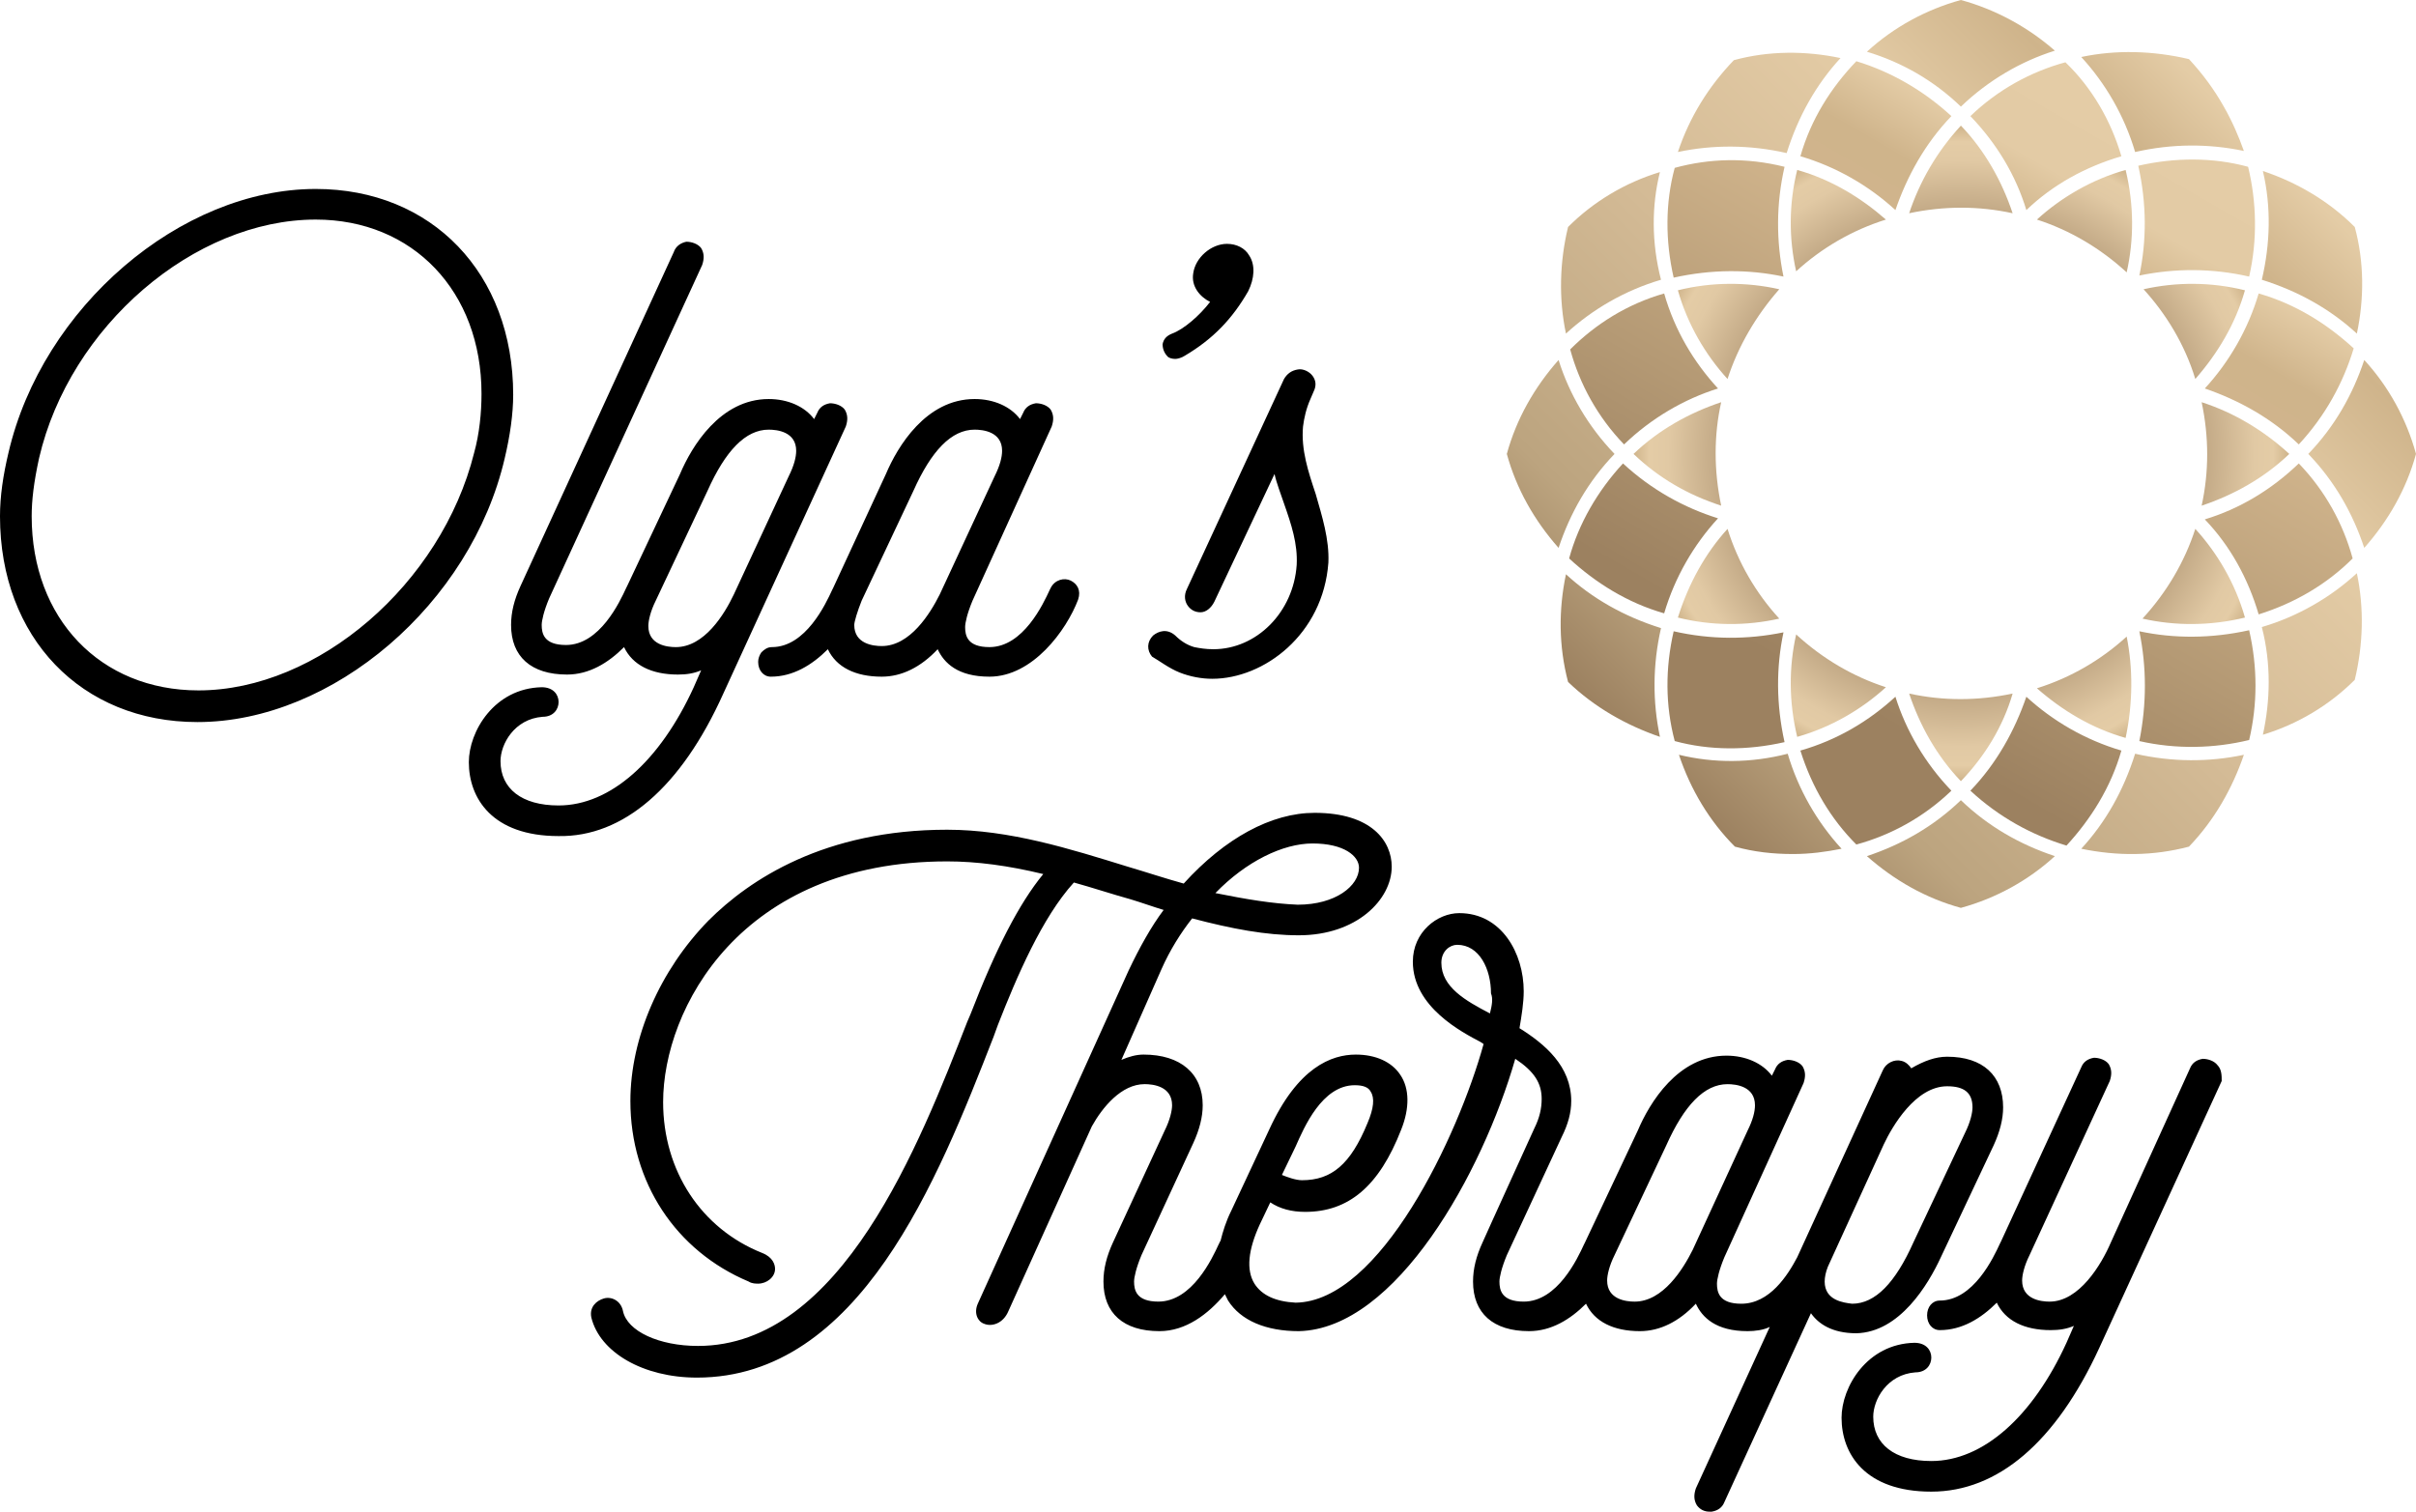
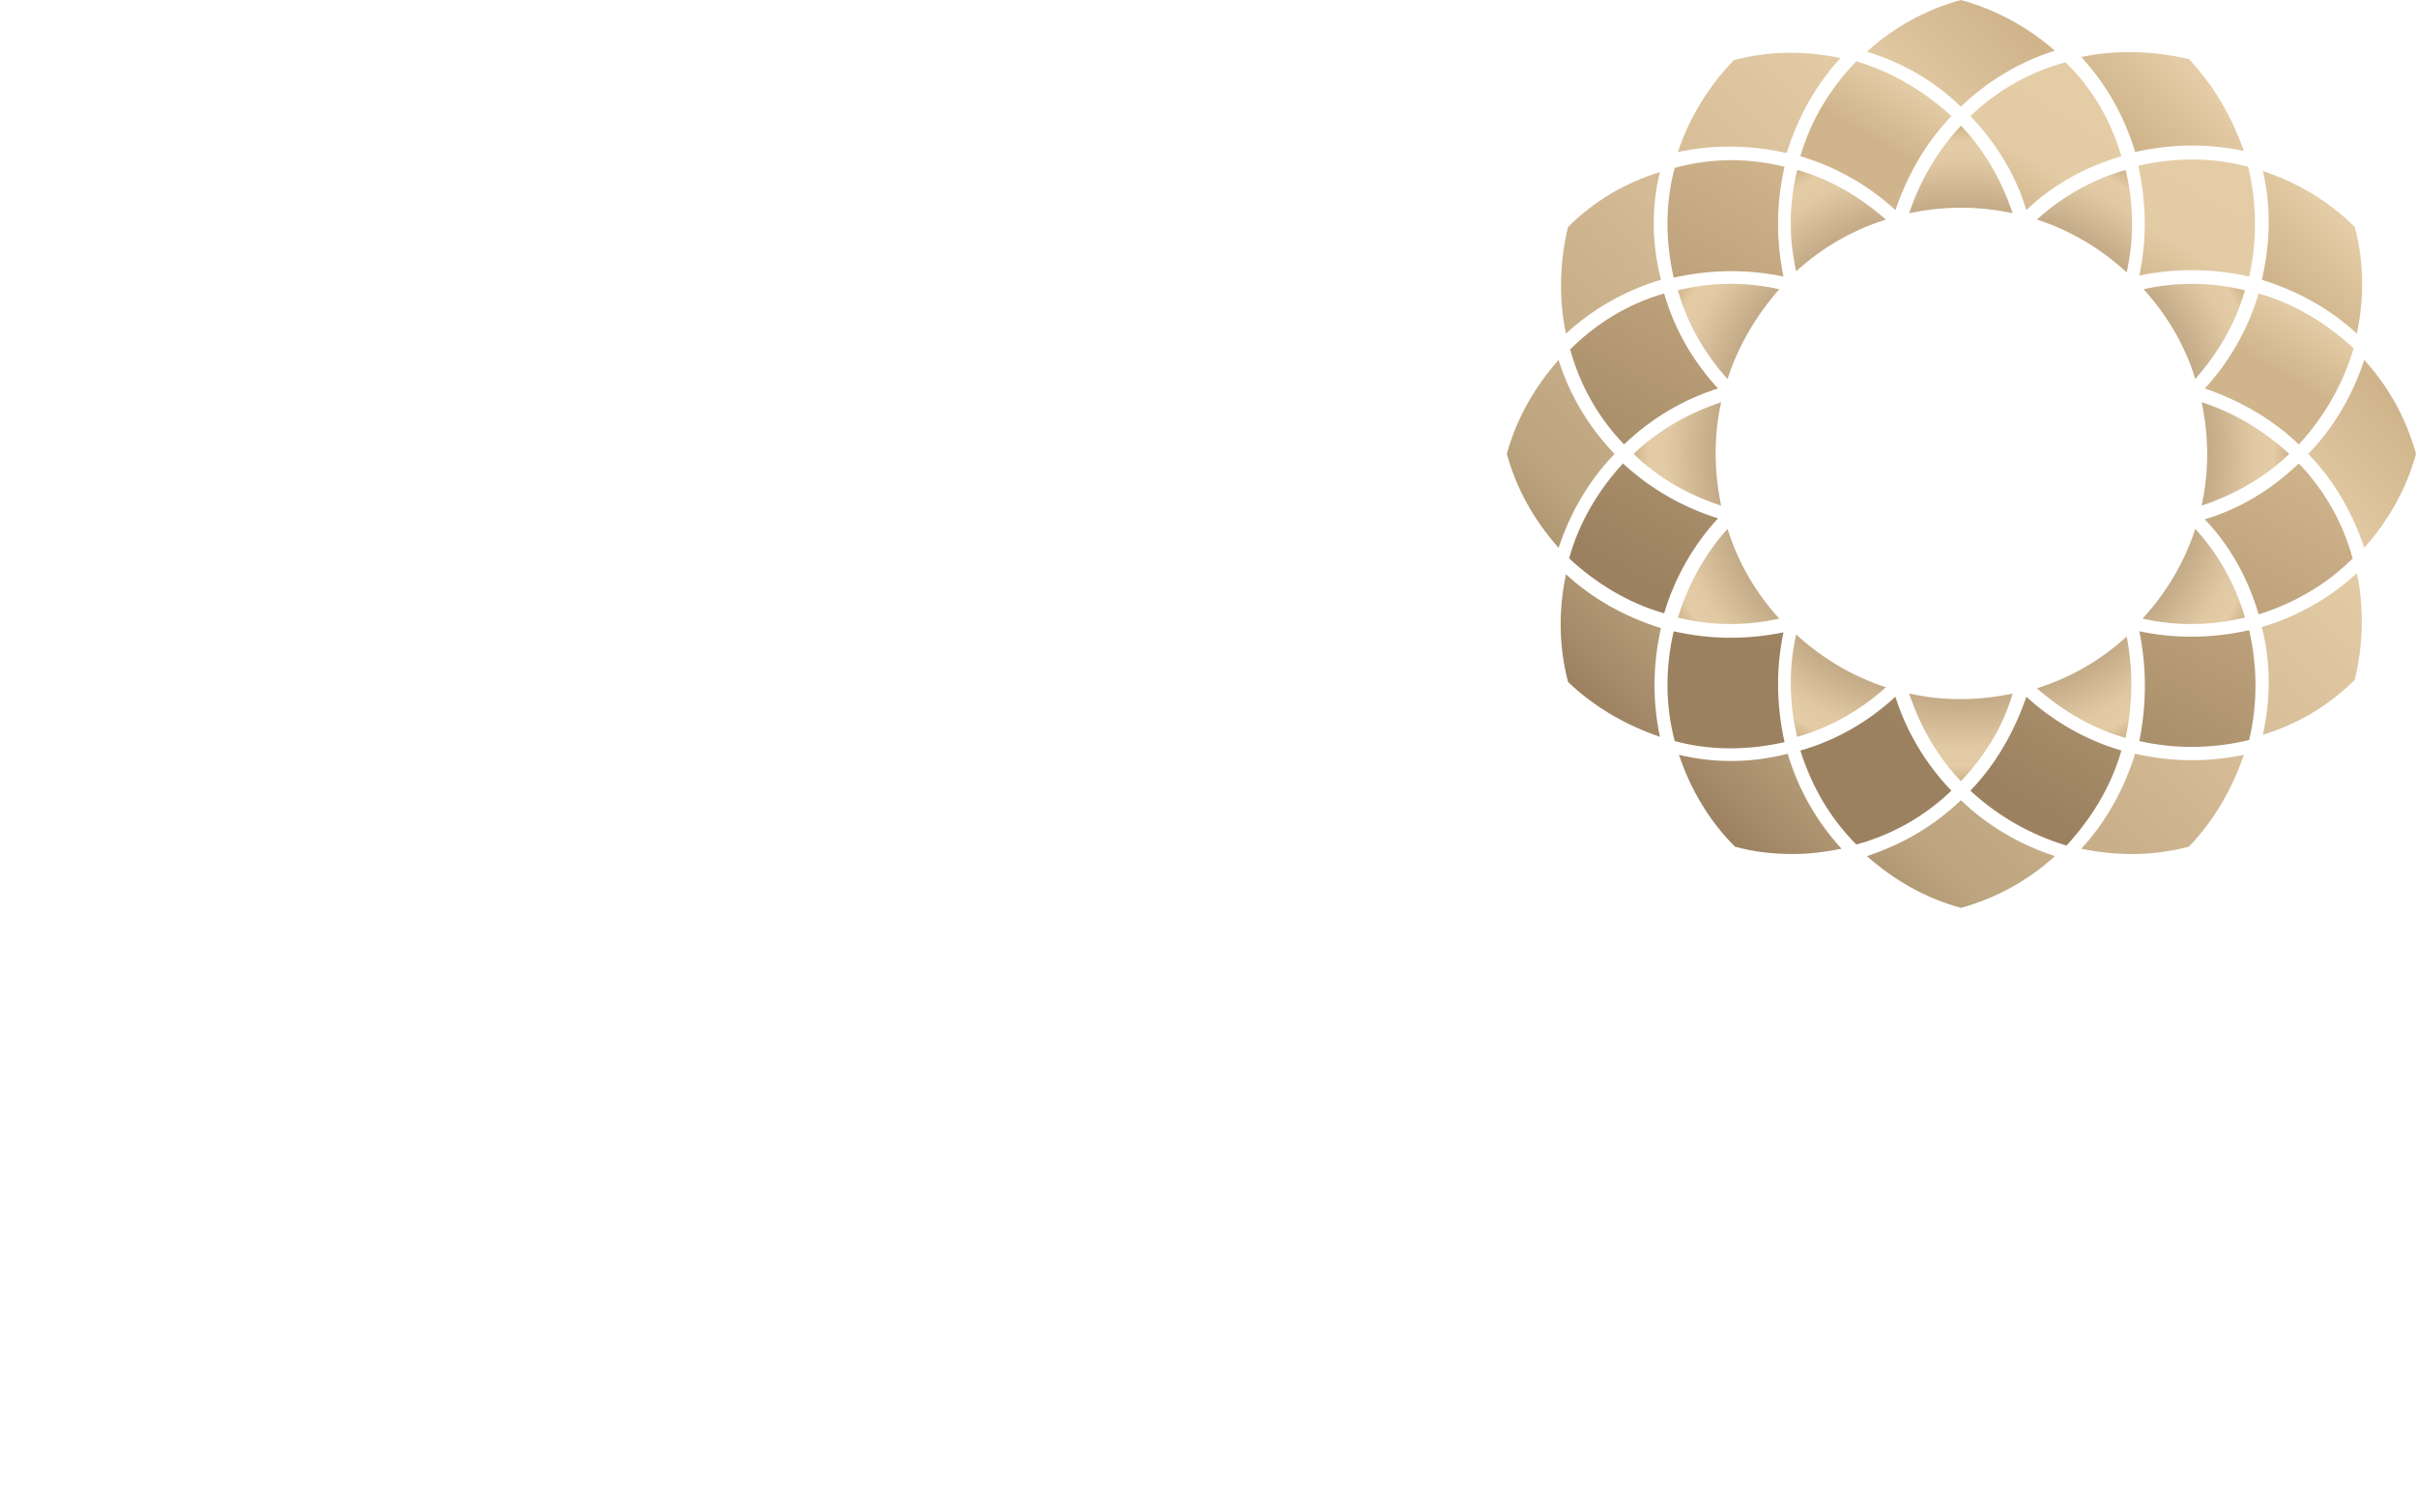
<svg xmlns="http://www.w3.org/2000/svg" id="Layer_1" style="enable-background:new 0 0 612 792;" viewBox="191.6 324.4 228.8 143.2">
  <style>.st0{fill:url(#SVGID_1_);}
.st1{fill:url(#SVGID_2_);}
.st2{fill:url(#SVGID_3_);}</style>
  <g>
-     <path d="M270.5 380.1l-.1.2c-.6 1.3-2.5 5.4-5.7 5.4-.4.0-.7.2-1 .5-.2.3-.3.6-.3.9.0.8.5 1.4 1.2 1.4 2.1.0 3.9-1.1 5.4-2.6.8 1.7 2.6 2.6 5.1 2.6 1.9.0 3.7-.9 5.3-2.6.6 1.3 1.9 2.6 4.9 2.6 4.1.0 7.3-4.4 8.4-7.3.3-.9-.1-1.5-.7-1.8-.6-.3-1.5-.1-1.9.7l-.1.2c-.6 1.3-2.5 5.4-5.7 5.4-2.1.0-2.3-1.1-2.3-1.9.0-.4.2-1.3.7-2.5l7.5-16.5c.2-.6.2-1.1-.1-1.6-.3-.4-.9-.6-1.4-.6-.6.1-1 .4-1.2.9l-.3.6c-.9-1.2-2.5-1.9-4.3-1.9-4.6.0-7.3 4.5-8.4 7.1L270.5 380.1zM273.2 381.3l4.9-10.4c1.7-3.8 3.6-5.8 5.8-5.8.8.0 2.6.2 2.6 2 0 .6-.2 1.4-.7 2.4l-5.2 11.2c-.9 1.8-2.8 4.9-5.5 4.9-.8.0-2.6-.2-2.6-2C272.5 383.3 272.8 382.3 273.2 381.3zM260.1 390.1l11.6-25.3c.2-.6.2-1.1-.1-1.6-.3-.4-.9-.6-1.4-.6-.6.1-1 .4-1.2.9l-.3.6c-.9-1.2-2.5-1.9-4.3-1.9-4.6.0-7.3 4.5-8.4 7.1l-5 10.6-.1.2c-.6 1.3-2.5 5.4-5.7 5.4-2.1.0-2.3-1.1-2.3-1.9.0-.4.2-1.3.7-2.5l14.5-31.6c.2-.6.2-1.1-.1-1.6-.3-.4-.9-.6-1.4-.6-.5.1-1 .4-1.2 1l-14.5 31.6c-.6 1.3-.9 2.5-.9 3.7.0 3 1.9 4.7 5.3 4.7 2.1.0 3.9-1.1 5.4-2.6.8 1.7 2.6 2.6 5.1 2.6.8.0 1.5-.1 2.2-.4l-.7 1.6c-3.2 7-7.9 11.2-12.8 11.2-3.5.0-5.5-1.6-5.5-4.2.0-1.6 1.3-4 4-4.2 1 0 1.5-.7 1.5-1.4s-.5-1.4-1.6-1.4h0c-4.5.1-6.9 4.2-6.9 7.1.0 3.4 2.2 7 8.5 7C250.6 403.7 256.1 399 260.1 390.1zM255.6 385.7c-.8.0-2.6-.2-2.6-2 0-.5.2-1.4.7-2.4l4.9-10.4c1.7-3.8 3.6-5.8 5.8-5.8.8.0 2.6.2 2.6 2 0 .6-.2 1.4-.7 2.4l-5.2 11.2C260.2 382.6 258.3 385.7 255.6 385.7zM303.3 388.1c1 .4 2.1.6 3.1.6 4.9.0 10.5-4.2 11-11 .1-2.2-.6-4.4-1.2-6.5-.7-2.1-1.4-4.2-1.2-6.4.1-.8.3-1.7.7-2.6l.3-.7c.3-.6.2-1.1-.1-1.5s-.9-.7-1.4-.6c-.6.1-1 .4-1.3.9l-9.2 19.9c-.3.6-.2 1.2.1 1.6.3.4.7.6 1.2.6s1-.4 1.3-1l5.7-12.1c.2.9.6 1.9.9 2.8.7 2 1.3 3.8 1.2 5.8-.3 4.5-3.8 8-7.9 8-.7.0-1.3-.1-1.8-.2-.7-.2-1.3-.6-1.8-1.1-.8-.7-1.6-.4-2.1.0-.6.6-.6 1.4-.1 2C301.4 387 302.3 387.7 303.3 388.1zM302.2 358.2c.1.1.4.2.7.2.2.0.6-.1.9-.3 2.7-1.6 4.5-3.5 6-6.1.6-1.2.7-2.5.1-3.4-.4-.7-1.2-1.1-2.1-1.1-1.5.0-3 1.3-3.2 2.8-.2 1.2.6 2.2 1.6 2.7-1 1.3-2.5 2.6-3.6 3-.5.2-.8.5-.9 1C301.7 357.5 301.9 357.9 302.2 358.2zM240.2 361.8c0-11.5-7.7-19.5-18.7-19.5-12.8.0-25.9 11.2-29.1 25-.5 2.1-.8 4.1-.8 6 0 11.5 7.7 19.5 18.7 19.5 12.8.0 25.9-11.2 29.1-25C239.9 365.7 240.2 363.6 240.2 361.8zM236.5 367.3c-3.1 12.4-14.8 22.5-26.1 22.5-9.3.0-15.8-6.8-15.8-16.5.0-1.5.2-3.2.7-5.5 2.9-12.5 14.7-22.6 26.2-22.6 9.2.0 15.7 6.8 15.7 16.5C237.2 363.5 237 365.5 236.5 367.3zm138.9 76.2 5-10.6c.6-1.3.9-2.5.9-3.6.0-3-1.9-4.8-5.3-4.8-1.1.0-2.2.4-3.4 1.1-.2-.3-.5-.6-.9-.7-.7-.2-1.5.2-1.8.9l-8.1 17.7c-.9 1.7-2.6 4.4-5.3 4.4-2.1.0-2.3-1.1-2.3-1.9.0-.4.2-1.3.7-2.5l7.5-16.5c.2-.6.2-1.1-.1-1.6-.3-.4-.9-.6-1.4-.6-.6.1-1 .4-1.2.9l-.3.6c-.9-1.2-2.5-1.9-4.3-1.9-4.6.0-7.3 4.5-8.4 7.1l-5 10.6-.1.2c-.6 1.3-2.5 5.4-5.7 5.4-2.1.0-2.3-1.1-2.3-1.9.0-.4.2-1.3.7-2.5l5.2-11.2c.6-1.2.9-2.3.9-3.4.0-3.3-2.5-5.4-4.9-6.9.2-1.2.4-2.4.4-3.5.0-3.6-2.1-7.4-6.1-7.4-2.1.0-4.4 1.8-4.4 4.6.0 4.3 4.7 6.7 6.4 7.6l.3.2c-2.4 8.7-9.8 24.4-17.8 24.5-1.9-.1-3.2-.7-3.9-1.8-.8-1.3-.6-3.2.5-5.6l1-2.1c.9.6 2 .9 3.3.9 4.1.0 7-2.4 9.1-7.8.8-2 .8-3.9-.1-5.2-.8-1.2-2.3-1.9-4.2-1.9-2.3.0-5.5 1.2-8.2 7.1l-3.6 7.7c-.5 1-.8 2-1 2.8.0.1-.1.1-.1.2l-.1.2c-.6 1.3-2.5 5.4-5.7 5.4-2.1.0-2.3-1.1-2.3-1.9.0-.4.2-1.3.7-2.5l4.9-10.6c.6-1.3.9-2.5.9-3.6.0-3-2.1-4.8-5.6-4.8-.7.0-1.4.2-2.1.5l3.8-8.6c.8-1.8 1.8-3.4 2.9-4.8 3.8 1 7 1.6 10.1 1.6 5.5.0 8.8-3.4 8.8-6.5.0-2.4-1.9-5.1-7.3-5.1-4.1.0-8.5 2.4-12.4 6.7-1.8-.5-3.6-1.1-5.3-1.6-5.5-1.7-11.2-3.5-17.1-3.5-11.6.0-18.7 4.7-22.6 8.6-4.6 4.7-7.4 11.1-7.4 17.1.0 7.7 4.3 14.2 11.2 17.1.3.2.7.2.9.2.8.0 1.6-.6 1.6-1.4.0-.4-.2-1.1-1.2-1.5-5.8-2.3-9.4-7.8-9.4-14.3.0-8.8 7.3-22.8 26.9-22.8 2.8.0 5.8.4 9.1 1.2-2.3 2.8-4.5 7.1-6.9 13.3l-.3.7c-4.5 11.5-11.9 30.7-25.5 30.7-3.7.0-6.7-1.4-7.1-3.3-.2-1-1.1-1.4-1.8-1.2-.7.2-1.4.8-1.2 1.8.8 3.3 4.9 5.7 10 5.7 15.4.0 22.8-18.7 28.1-32.3l.4-1.1c1.8-4.6 4.2-10.2 7.2-13.5 1.8.5 3.6 1.1 5.4 1.6 1 .3 2.1.7 3.1 1-1.2 1.6-2.3 3.6-3.3 5.7l-14.3 31.6c-.4.9.0 1.7.6 1.9.7.3 1.8.0 2.3-1.2l7.9-17.5c1-1.8 2.8-4 5-4 .8.0 2.6.2 2.6 2 0 .5-.2 1.4-.7 2.4l-4.9 10.6c-.6 1.3-.9 2.5-.9 3.7.0 3 1.9 4.7 5.3 4.7 2.5.0 4.6-1.6 6.2-3.5.1.2.2.4.3.6 1.2 1.9 3.6 2.9 6.7 2.9 9.2-.2 17.4-15 20.5-25.8 1.8 1.2 2.5 2.3 2.5 3.8.0.9-.2 1.8-.7 2.8l-4 8.8-.9 2c-.6 1.3-.9 2.5-.9 3.7.0 3 1.9 4.7 5.3 4.7 2.1.0 3.9-1.1 5.4-2.6.8 1.7 2.6 2.6 5.1 2.6 1.9.0 3.7-.9 5.3-2.6.6 1.3 1.9 2.6 4.9 2.6.7.0 1.5-.1 2.1-.4l-7 15.3c-.2.6-.2 1.1.1 1.6.3.4.7.6 1.2.6.1.0.1.0.2.0.6-.1 1-.4 1.2-.9l8.2-17.9c.7 1 2 1.9 4.3 1.9C371.5 450.6 374.2 446.1 375.4 443.5zM314.3 433c.8-1.8 2.5-5.8 5.6-5.8.8.0 1.3.2 1.5.6.4.6.3 1.6-.3 3-1.6 3.9-3.4 5.4-6.2 5.4-.6.0-1.4-.3-1.9-.5L314.3 433zM315.9 404.3c3 0 4.4 1.2 4.4 2.3.0 1.7-2.2 3.5-5.8 3.5-2.4-.1-4.8-.5-7.8-1.1C309.6 406 313.1 404.3 315.9 404.3zm16.8 16.1c-2.3-1.2-4.6-2.5-4.6-4.8.0-1.1.8-1.7 1.5-1.7 2.1.0 3.2 2.3 3.2 4.6C333 419 332.9 419.6 332.7 420.4zm19.2 22.4c-.9 1.8-2.8 4.9-5.5 4.9-.8.0-2.6-.2-2.6-2 0-.5.2-1.4.7-2.4l4.9-10.4c1.7-3.8 3.6-5.8 5.8-5.8.8.0 2.6.2 2.6 2 0 .6-.2 1.4-.7 2.4L351.9 442.8zm12.5 3c0-.4.1-.9.3-1.4l5.3-11.6c.8-1.7 3-5.5 6-5.5 1.6.0 2.4.6 2.4 2 0 .5-.2 1.4-.7 2.4l-4.9 10.4c-1.7 3.8-3.6 5.8-5.8 5.8C366.2 447.8 364.4 447.6 364.4 445.8zm37.2-20.5c-.3-.4-.9-.6-1.4-.6-.6.1-1 .4-1.2.9l-7.5 16.5c-.9 2.1-3 5.6-5.8 5.6-.8.0-2.6-.2-2.6-2 0-.5.2-1.4.7-2.4l7.6-16.5c.2-.6.2-1.1-.1-1.6-.3-.4-.9-.6-1.4-.6-.6.1-1 .4-1.2.9l-7.6 16.5-.1.2c-.6 1.3-2.5 5.4-5.7 5.4-.7.0-1.2.6-1.2 1.4.0.8.5 1.4 1.2 1.4 2.1.0 3.9-1.1 5.4-2.6.8 1.7 2.6 2.6 5.1 2.6.8.0 1.5-.1 2.2-.4l-.7 1.6c-3.2 7-7.9 11.2-12.8 11.2-3.5.0-5.5-1.6-5.5-4.2.0-1.6 1.3-4 4-4.2 1 0 1.5-.7 1.5-1.4s-.5-1.4-1.6-1.4h0c-4.5.1-6.9 4.2-6.9 7.1.0 3.4 2.2 7 8.5 7s11.8-4.7 15.9-13.6l11.6-25.3C402 426.3 402 425.7 401.6 425.3z" />
    <g>
      <g>
        <radialGradient id="SVGID_1_" cx="377.341" cy="367.371" r="31.044" gradientUnits="userSpaceOnUse">
          <stop offset="0" style="stop-color:#9C8160" />
          <stop offset=".11" style="stop-color:#9C8261" />
          <stop offset=".558" style="stop-color:#9D8261" />
          <stop offset=".895" style="stop-color:#E1C9A4" />
          <stop offset=".952" style="stop-color:#E4CCA6" />
          <stop offset="1" style="stop-color:#CFB48B" />
        </radialGradient>
        <path class="st0" d="M392.9 394.3c-3.2-.9-6-2.6-8.4-4.7 3.2-1 6.1-2.7 8.5-4.9C393.6 387.7 393.6 391 392.9 394.3zM377.3 398.4c-2.3-2.4-3.9-5.3-4.9-8.3 3.2.7 6.5.7 9.8.0C381.3 393.2 379.6 396 377.3 398.4zM370.2 345.2c-3.2 1-6.1 2.7-8.5 4.9-.7-3.1-.7-6.4.1-9.6C365 341.4 367.8 343.1 370.2 345.2zM377.3 336.3c2.3 2.4 3.9 5.3 4.9 8.3-3.2-.7-6.5-.7-9.8.0C373.4 341.6 375 338.8 377.3 336.3zm17.3 15.5c3.1-.7 6.4-.7 9.6.1-.9 3.2-2.6 6-4.7 8.4C398.5 357 396.7 354.1 394.6 351.8zM384.5 345.2c2.3-2.1 5.2-3.8 8.4-4.7.8 3.3.8 6.6.1 9.7C390.5 347.9 387.6 346.2 384.5 345.2zM360.1 351.8c-2.2 2.5-3.9 5.4-4.9 8.5-2.1-2.3-3.8-5.2-4.7-8.4C353.7 351.1 357 351.1 360.1 351.8zm-5.5 20.5c-3.1-1-5.9-2.6-8.3-4.9 2.4-2.3 5.3-3.9 8.3-4.9C353.9 365.6 353.9 369 354.6 372.3zm5.5 10.7c-3.1.7-6.4.7-9.6-.1 1-3.2 2.6-6.1 4.7-8.4C356.2 377.7 357.9 380.6 360.1 383zm10.1 6.5c-2.3 2.1-5.2 3.8-8.4 4.7-.8-3.3-.8-6.6-.1-9.7C364.2 386.8 367.1 388.5 370.2 389.5zm29.3-15c2.1 2.3 3.8 5.2 4.7 8.4-3.3.8-6.6.8-9.7.1C396.8 380.5 398.5 377.6 399.5 374.5zM400.1 362.5c3.1 1 5.9 2.7 8.3 4.9-2.4 2.3-5.3 3.9-8.3 4.9C400.8 369.1 400.8 365.8 400.1 362.5z" />
      </g>
      <g>
        <linearGradient id="SVGID_2_" gradientUnits="userSpaceOnUse" x1="826.756" y1="-530.44" x2="900.966" y2="-530.44" gradientTransform="matrix(0.5 -0.866 0.866 0.5 404.783 1380.721)">
          <stop offset=".155" style="stop-color:#9C8160" />
          <stop offset=".405" style="stop-color:#B49974" />
          <stop offset=".717" style="stop-color:#D0B48C" />
          <stop offset=".79" style="stop-color:#CFB48B" />
          <stop offset=".872" style="stop-color:#E3CBA5" />
          <stop offset="1" style="stop-color:#E4CCA6" />
          <stop offset="1" style="stop-color:#E8D7B3" />
        </linearGradient>
        <path class="st1" d="M392.5 339.2c-3.4 1-6.5 2.7-9 5.1-1-3.3-2.8-6.3-5.3-8.9 2.6-2.5 5.7-4.2 9-5.1C389.7 332.7 391.5 335.8 392.5 339.2zm-38.2 34.3c-2.3 2.5-4.1 5.6-5.1 9-3.5-1-6.5-2.9-9-5.2.9-3.3 2.7-6.4 5.1-9C348 370.8 351.1 372.5 354.3 373.5zm39.9 10.7c3.3.7 6.8.7 10.4-.1.8 3.5.8 7 0 10.4-3.3.8-6.9.9-10.4.1C394.9 391.1 394.9 387.6 394.2 384.2zm-17.8-48.8c-2.5 2.6-4.2 5.7-5.3 8.9-2.5-2.3-5.6-4.1-9-5.1 1-3.5 2.9-6.5 5.3-9C370.7 331.2 373.8 333 376.4 335.4zM360.6 340.2c-.8 3.5-.8 7-.1 10.4-3.3-.7-6.8-.7-10.4.1-.8-3.5-.8-7.1.1-10.4C353.5 339.4 357 339.3 360.6 340.2zm-11.4 12c1 3.5 2.8 6.5 5.1 9-3.2 1-6.3 2.8-8.9 5.3-2.5-2.6-4.2-5.7-5.1-9C342.7 355.1 345.7 353.2 349.2 352.2zM350.1 384.2c3.5.8 7 .8 10.4.1-.7 3.3-.7 6.8.1 10.4-3.5.8-7.1.8-10.4-.1C349.3 391.2 349.3 387.7 350.1 384.2zm12 11.3c3.5-1 6.5-2.8 9-5.1 1 3.2 2.8 6.3 5.3 8.9-2.6 2.5-5.7 4.2-9 5.1C365 402 363.2 399 362.1 395.5zM378.2 399.3c2.5-2.6 4.2-5.7 5.3-8.9 2.5 2.3 5.6 4.1 9 5.1-1 3.5-2.9 6.5-5.2 9C384 403.5 380.9 401.8 378.2 399.3zm27.3-16.7c-1-3.4-2.7-6.5-5.1-9 3.3-1 6.3-2.8 8.9-5.3 2.5 2.6 4.2 5.7 5.1 9C412 379.7 409 381.5 405.5 382.6zM409.3 366.5c-2.6-2.5-5.7-4.2-8.9-5.3 2.3-2.5 4.1-5.6 5.1-9 3.5 1 6.5 2.9 9 5.2C413.5 360.7 411.8 363.8 409.3 366.5zM404.6 350.6c-3.5-.8-7-.8-10.4-.1.7-3.3.7-6.8-.1-10.4 3.5-.8 7.1-.8 10.4.1C405.3 343.5 405.4 347.1 404.6 350.6z" />
      </g>
      <g>
        <linearGradient id="SVGID_3_" gradientUnits="userSpaceOnUse" x1="347.959" y1="396.747" x2="406.726" y2="337.98">
          <stop offset="0" style="stop-color:#9C8160" />
          <stop offset=".151" style="stop-color:#BCA47F" />
          <stop offset=".459" style="stop-color:#D4BB96" />
          <stop offset=".726" style="stop-color:#E3CBA5" />
          <stop offset=".735" style="stop-color:#E3CBA5" />
          <stop offset=".89" style="stop-color:#CFB48B" />
          <stop offset=".991" style="stop-color:#E4CCA6" />
        </linearGradient>
-         <path class="st2" d="M388.7 404.8c2.3-2.5 4-5.5 5.1-9 3.5.8 7 .8 10.3.1-1.1 3.2-2.8 6.2-5.2 8.7C395.5 405.5 392.1 405.5 388.7 404.8zM377.3 410.4c-3.3-.9-6.3-2.6-8.9-4.9 3.3-1.1 6.3-2.8 8.9-5.3 2.6 2.5 5.6 4.2 8.9 5.3C383.7 407.8 380.6 409.5 377.3 410.4zm-37.4-31.6c2.5 2.3 5.5 4 9 5.1-.8 3.5-.8 7-.1 10.3-3.2-1.1-6.2-2.8-8.7-5.2C339.2 385.6 339.2 382.1 339.9 378.8zM334.3 367.4c.9-3.3 2.6-6.3 4.9-8.9 1 3.2 2.8 6.3 5.3 8.9-2.5 2.6-4.2 5.6-5.3 8.9C336.9 373.7 335.2 370.7 334.3 367.4zm21.5-37.3c3.3-.9 6.8-.9 10.1-.2-2.3 2.5-4 5.5-5.1 9-3.5-.8-7-.8-10.3-.1C351.6 335.5 353.4 332.6 355.8 330.1zM386.2 329.2c-3.2 1-6.3 2.8-8.9 5.3-2.6-2.5-5.6-4.2-8.9-5.2 2.5-2.3 5.6-4 8.9-4.9C380.6 325.3 383.7 327 386.2 329.2zM402.2 334.5c.8 1.4 1.4 2.8 1.9 4.2-3.3-.7-6.8-.7-10.3.1-1-3.4-2.8-6.5-5.1-9 3.3-.7 6.8-.6 10.2.2C400.2 331.4 401.3 332.9 402.2 334.5zm12.4 11.4c.9 3.3.9 6.8.2 10.1-2.5-2.3-5.5-4-9-5.1.8-3.4.9-6.9.1-10.3C409.2 341.7 412.2 343.5 414.6 345.9zM348.9 350.9c-3.4 1-6.5 2.8-9 5.1-.7-3.3-.6-6.8.2-10.1 2.4-2.4 5.4-4.2 8.7-5.2C348 343.9 348 347.4 348.9 350.9zm12 44.9c1 3.4 2.8 6.5 5.1 9-1.5.3-3 .5-4.6.5-1.9.0-3.7-.2-5.5-.7-2.4-2.4-4.2-5.4-5.3-8.7C353.9 396.7 357.4 396.7 360.9 395.8zm44.9-12c3.4-1 6.5-2.8 9-5.1.7 3.3.6 6.8-.2 10.1-2.4 2.4-5.4 4.2-8.7 5.2C406.6 390.8 406.7 387.3 405.8 383.8zM410.2 367.4c2.5-2.6 4.2-5.6 5.3-8.9 2.3 2.5 4 5.6 4.9 8.9-.9 3.3-2.6 6.3-4.9 8.9C414.4 373 412.7 370 410.2 367.4z" />
+         <path class="st2" d="M388.7 404.8c2.3-2.5 4-5.5 5.1-9 3.5.8 7 .8 10.3.1-1.1 3.2-2.8 6.2-5.2 8.7C395.5 405.5 392.1 405.5 388.7 404.8zM377.3 410.4c-3.3-.9-6.3-2.6-8.9-4.9 3.3-1.1 6.3-2.8 8.9-5.3 2.6 2.5 5.6 4.2 8.9 5.3C383.7 407.8 380.6 409.5 377.3 410.4zm-37.4-31.6c2.5 2.3 5.5 4 9 5.1-.8 3.5-.8 7-.1 10.3-3.2-1.1-6.2-2.8-8.7-5.2C339.2 385.6 339.2 382.1 339.9 378.8zM334.3 367.4c.9-3.3 2.6-6.3 4.9-8.9 1 3.2 2.8 6.3 5.3 8.9-2.5 2.6-4.2 5.6-5.3 8.9C336.9 373.7 335.2 370.7 334.3 367.4zm21.5-37.3c3.3-.9 6.8-.9 10.1-.2-2.3 2.5-4 5.5-5.1 9-3.5-.8-7-.8-10.3-.1C351.6 335.5 353.4 332.6 355.8 330.1zM386.2 329.2c-3.2 1-6.3 2.8-8.9 5.3-2.6-2.5-5.6-4.2-8.9-5.2 2.5-2.3 5.6-4 8.9-4.9C380.6 325.3 383.7 327 386.2 329.2zM402.2 334.5c.8 1.4 1.4 2.8 1.9 4.2-3.3-.7-6.8-.7-10.3.1-1-3.4-2.8-6.5-5.1-9 3.3-.7 6.8-.6 10.2.2C400.2 331.4 401.3 332.9 402.2 334.5zm12.4 11.4c.9 3.3.9 6.8.2 10.1-2.5-2.3-5.5-4-9-5.1.8-3.4.9-6.9.1-10.3C409.2 341.7 412.2 343.5 414.6 345.9zM348.9 350.9c-3.4 1-6.5 2.8-9 5.1-.7-3.3-.6-6.8.2-10.1 2.4-2.4 5.4-4.2 8.7-5.2C348 343.9 348 347.4 348.9 350.9m12 44.9c1 3.4 2.8 6.5 5.1 9-1.5.3-3 .5-4.6.5-1.9.0-3.7-.2-5.5-.7-2.4-2.4-4.2-5.4-5.3-8.7C353.9 396.7 357.4 396.7 360.9 395.8zm44.9-12c3.4-1 6.5-2.8 9-5.1.7 3.3.6 6.8-.2 10.1-2.4 2.4-5.4 4.2-8.7 5.2C406.6 390.8 406.7 387.3 405.8 383.8zM410.2 367.4c2.5-2.6 4.2-5.6 5.3-8.9 2.3 2.5 4 5.6 4.9 8.9-.9 3.3-2.6 6.3-4.9 8.9C414.4 373 412.7 370 410.2 367.4z" />
      </g>
    </g>
  </g>
</svg>